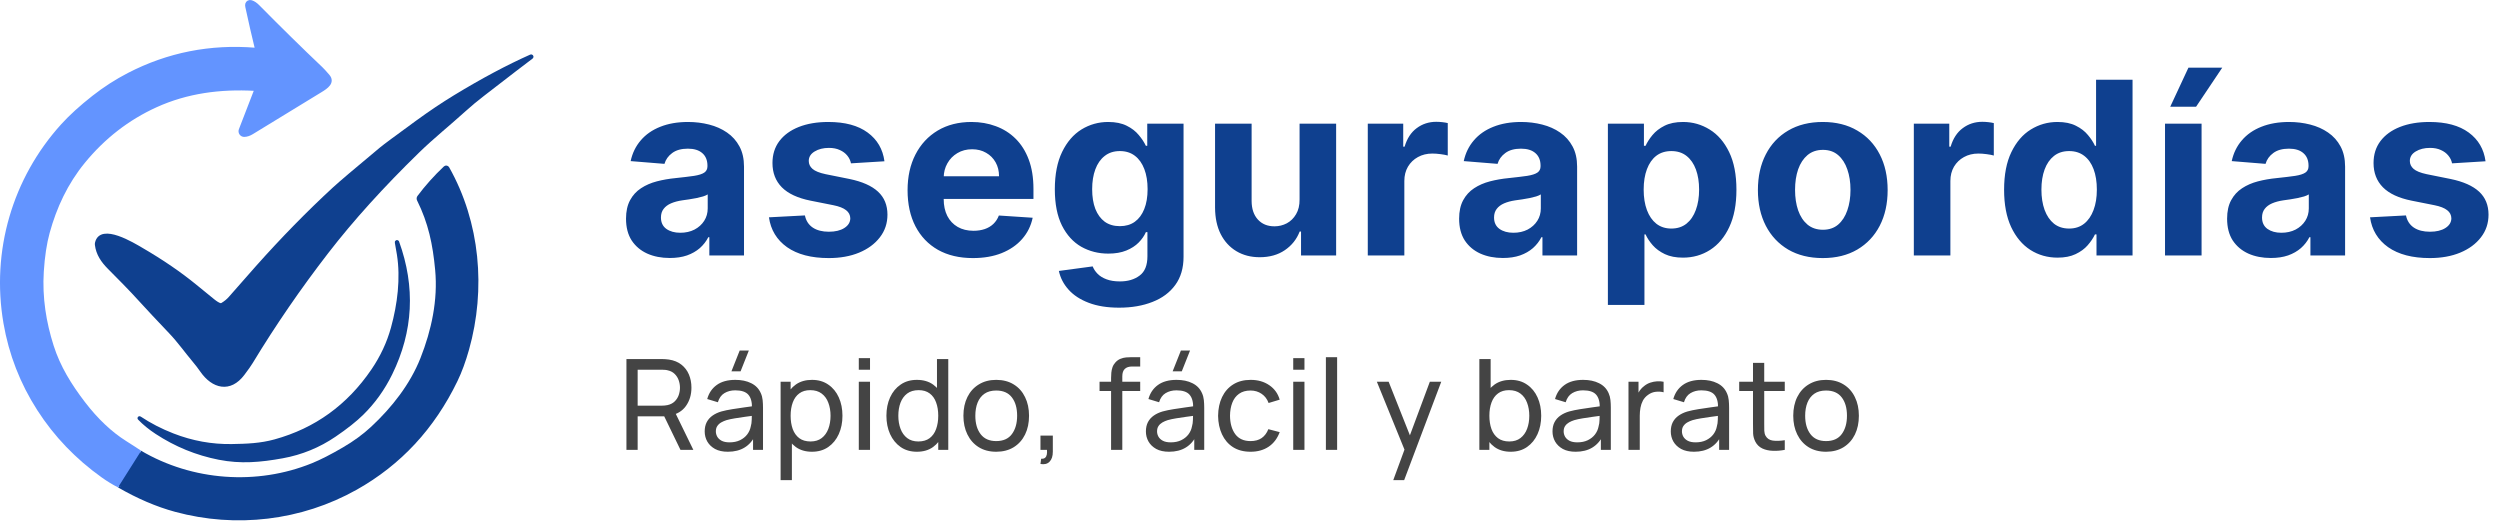
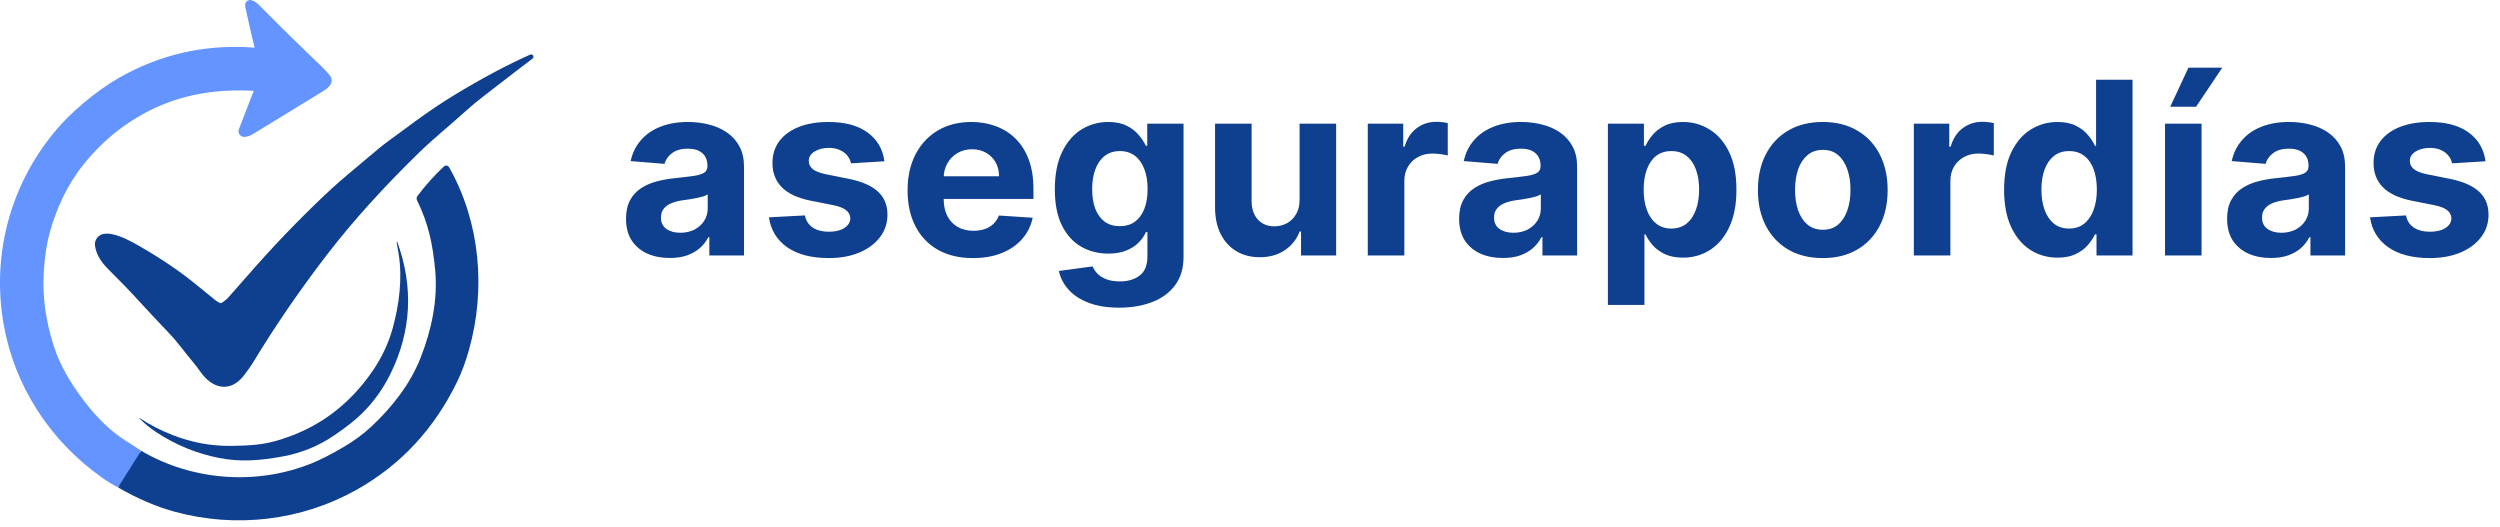
<svg xmlns="http://www.w3.org/2000/svg" width="318" height="67" viewBox="0 0 318 67" fill="none">
  <g clip-path="url(#clip0_10515_1836)">
    <path d="M85.196 32.816C84.127 32.816 83.173 32.63 82.337 32.259C81.5 31.881 80.838 31.324 80.35 30.589C79.87 29.847 79.63 28.923 79.63 27.817C79.63 26.885 79.801 26.103 80.143 25.47C80.484 24.837 80.95 24.328 81.54 23.942C82.129 23.556 82.799 23.265 83.548 23.069C84.305 22.872 85.098 22.734 85.927 22.654C86.903 22.552 87.688 22.457 88.285 22.37C88.882 22.276 89.315 22.137 89.584 21.955C89.853 21.773 89.988 21.504 89.988 21.148V21.082C89.988 20.391 89.77 19.856 89.333 19.478C88.904 19.099 88.292 18.91 87.499 18.91C86.663 18.91 85.997 19.096 85.502 19.467C85.007 19.831 84.68 20.289 84.52 20.842L80.219 20.493C80.437 19.474 80.867 18.594 81.507 17.851C82.147 17.102 82.973 16.527 83.985 16.127C85.003 15.719 86.182 15.515 87.521 15.515C88.453 15.515 89.344 15.625 90.195 15.843C91.054 16.061 91.814 16.4 92.477 16.858C93.146 17.317 93.674 17.906 94.059 18.626C94.445 19.339 94.638 20.194 94.638 21.191V32.499H90.228V30.174H90.097C89.828 30.698 89.468 31.16 89.017 31.561C88.565 31.953 88.023 32.263 87.39 32.488C86.757 32.707 86.026 32.816 85.196 32.816ZM86.528 29.607C87.212 29.607 87.816 29.472 88.34 29.203C88.864 28.927 89.275 28.555 89.573 28.09C89.871 27.624 90.021 27.096 90.021 26.507V24.728C89.875 24.822 89.675 24.91 89.421 24.99C89.173 25.062 88.893 25.132 88.58 25.197C88.267 25.255 87.954 25.31 87.641 25.361C87.328 25.405 87.045 25.445 86.79 25.481C86.244 25.561 85.767 25.688 85.36 25.863C84.952 26.038 84.636 26.274 84.41 26.573C84.185 26.863 84.072 27.227 84.072 27.664C84.072 28.297 84.301 28.781 84.76 29.116C85.225 29.443 85.815 29.607 86.528 29.607ZM112.502 20.515L108.245 20.777C108.172 20.413 108.016 20.085 107.776 19.794C107.536 19.496 107.219 19.259 106.826 19.085C106.441 18.903 105.978 18.812 105.44 18.812C104.72 18.812 104.112 18.965 103.617 19.27C103.122 19.569 102.875 19.969 102.875 20.471C102.875 20.871 103.035 21.209 103.355 21.486C103.675 21.763 104.225 21.985 105.003 22.152L108.038 22.763C109.668 23.098 110.883 23.636 111.683 24.378C112.484 25.121 112.884 26.096 112.884 27.304C112.884 28.402 112.56 29.367 111.913 30.196C111.272 31.026 110.392 31.674 109.271 32.139C108.158 32.598 106.874 32.827 105.418 32.827C103.199 32.827 101.431 32.365 100.113 31.441C98.804 30.509 98.036 29.243 97.81 27.642L102.384 27.402C102.522 28.079 102.857 28.595 103.388 28.952C103.919 29.301 104.599 29.476 105.429 29.476C106.244 29.476 106.899 29.32 107.394 29.006C107.896 28.686 108.15 28.275 108.158 27.773C108.15 27.351 107.972 27.006 107.623 26.736C107.274 26.46 106.735 26.248 106.008 26.103L103.104 25.525C101.467 25.197 100.248 24.63 99.448 23.822C98.654 23.014 98.258 21.985 98.258 20.733C98.258 19.656 98.549 18.728 99.131 17.95C99.72 17.171 100.546 16.571 101.609 16.149C102.678 15.727 103.93 15.515 105.363 15.515C107.481 15.515 109.147 15.963 110.363 16.858C111.585 17.753 112.298 18.972 112.502 20.515ZM123.76 32.827C122.035 32.827 120.551 32.477 119.307 31.779C118.069 31.073 117.116 30.076 116.447 28.788C115.777 27.493 115.443 25.961 115.443 24.193C115.443 22.468 115.777 20.955 116.447 19.652C117.116 18.35 118.058 17.335 119.274 16.607C120.496 15.879 121.93 15.515 123.574 15.515C124.68 15.515 125.71 15.694 126.663 16.05C127.624 16.4 128.461 16.927 129.174 17.633C129.894 18.339 130.454 19.227 130.855 20.296C131.255 21.359 131.455 22.603 131.455 24.029V25.306H117.298V22.425H127.078C127.078 21.755 126.933 21.162 126.641 20.646C126.35 20.129 125.947 19.725 125.43 19.434C124.92 19.136 124.327 18.986 123.651 18.986C122.945 18.986 122.319 19.15 121.773 19.478C121.235 19.798 120.813 20.231 120.507 20.777C120.201 21.315 120.045 21.915 120.038 22.578V25.317C120.038 26.147 120.191 26.863 120.496 27.467C120.809 28.071 121.249 28.537 121.817 28.865C122.385 29.192 123.058 29.356 123.836 29.356C124.353 29.356 124.826 29.283 125.255 29.138C125.684 28.992 126.052 28.773 126.358 28.483C126.663 28.191 126.896 27.835 127.056 27.413L131.357 27.697C131.138 28.73 130.691 29.632 130.014 30.404C129.345 31.168 128.479 31.764 127.416 32.194C126.361 32.616 125.142 32.827 123.76 32.827ZM142.35 39.136C140.844 39.136 139.552 38.928 138.475 38.513C137.405 38.106 136.554 37.549 135.921 36.843C135.288 36.138 134.877 35.345 134.688 34.464L138.988 33.886C139.119 34.22 139.326 34.533 139.61 34.824C139.894 35.115 140.269 35.348 140.735 35.523C141.207 35.705 141.782 35.796 142.459 35.796C143.471 35.796 144.304 35.548 144.959 35.053C145.621 34.566 145.952 33.747 145.952 32.598V29.53H145.755C145.552 29.996 145.246 30.436 144.839 30.851C144.431 31.266 143.907 31.604 143.267 31.866C142.626 32.128 141.862 32.259 140.974 32.259C139.716 32.259 138.57 31.968 137.536 31.386C136.51 30.797 135.692 29.898 135.081 28.69C134.477 27.475 134.174 25.939 134.174 24.084C134.174 22.185 134.484 20.598 135.102 19.325C135.721 18.051 136.543 17.098 137.569 16.465C138.603 15.832 139.734 15.515 140.964 15.515C141.902 15.515 142.688 15.676 143.321 15.996C143.954 16.309 144.464 16.702 144.85 17.175C145.243 17.64 145.544 18.099 145.755 18.55H145.93V15.734H150.547V32.663C150.547 34.089 150.198 35.283 149.499 36.243C148.801 37.204 147.833 37.924 146.596 38.404C145.366 38.892 143.951 39.136 142.35 39.136ZM142.448 28.767C143.198 28.767 143.831 28.581 144.347 28.21C144.871 27.831 145.271 27.293 145.548 26.594C145.832 25.889 145.974 25.044 145.974 24.062C145.974 23.08 145.835 22.228 145.559 21.508C145.282 20.78 144.882 20.216 144.358 19.816C143.834 19.416 143.198 19.216 142.448 19.216C141.684 19.216 141.04 19.423 140.516 19.838C139.992 20.245 139.596 20.813 139.326 21.541C139.057 22.268 138.923 23.109 138.923 24.062C138.923 25.03 139.057 25.867 139.326 26.573C139.603 27.271 139.999 27.813 140.516 28.199C141.04 28.577 141.684 28.767 142.448 28.767ZM165.306 25.361V15.734H169.956V32.499H165.491V29.454H165.317C164.938 30.436 164.309 31.226 163.429 31.823C162.555 32.419 161.489 32.718 160.23 32.718C159.11 32.718 158.124 32.463 157.272 31.953C156.421 31.444 155.755 30.72 155.275 29.781C154.802 28.843 154.562 27.719 154.555 26.409V15.734H159.205V25.579C159.212 26.569 159.477 27.351 160.001 27.926C160.525 28.501 161.227 28.788 162.108 28.788C162.668 28.788 163.192 28.661 163.68 28.406C164.167 28.144 164.56 27.759 164.858 27.249C165.164 26.74 165.313 26.11 165.306 25.361ZM173.982 32.499V15.734H178.49V18.659H178.665C178.971 17.619 179.484 16.833 180.204 16.301C180.924 15.763 181.754 15.494 182.693 15.494C182.926 15.494 183.177 15.508 183.446 15.537C183.715 15.566 183.952 15.607 184.155 15.657V19.783C183.937 19.718 183.635 19.66 183.249 19.609C182.864 19.558 182.511 19.532 182.191 19.532C181.506 19.532 180.895 19.681 180.357 19.98C179.826 20.271 179.404 20.678 179.091 21.202C178.785 21.726 178.632 22.33 178.632 23.014V32.499H173.982ZM191.167 32.816C190.097 32.816 189.144 32.63 188.307 32.259C187.471 31.881 186.808 31.324 186.321 30.589C185.841 29.847 185.6 28.923 185.6 27.817C185.6 26.885 185.772 26.103 186.114 25.47C186.456 24.837 186.921 24.328 187.511 23.942C188.1 23.556 188.769 23.265 189.519 23.069C190.276 22.872 191.069 22.734 191.898 22.654C192.874 22.552 193.659 22.457 194.256 22.37C194.853 22.276 195.286 22.137 195.555 21.955C195.824 21.773 195.959 21.504 195.959 21.148V21.082C195.959 20.391 195.741 19.856 195.304 19.478C194.875 19.099 194.263 18.91 193.47 18.91C192.633 18.91 191.968 19.096 191.473 19.467C190.978 19.831 190.65 20.289 190.49 20.842L186.19 20.493C186.408 19.474 186.838 18.594 187.478 17.851C188.118 17.102 188.944 16.527 189.956 16.127C190.974 15.719 192.153 15.515 193.492 15.515C194.423 15.515 195.315 15.625 196.166 15.843C197.025 16.061 197.785 16.4 198.447 16.858C199.117 17.317 199.644 17.906 200.03 18.626C200.416 19.339 200.609 20.194 200.609 21.191V32.499H196.199V30.174H196.068C195.799 30.698 195.439 31.16 194.987 31.561C194.536 31.953 193.994 32.263 193.361 32.488C192.728 32.707 191.997 32.816 191.167 32.816ZM192.499 29.607C193.183 29.607 193.787 29.472 194.311 29.203C194.835 28.927 195.246 28.555 195.544 28.09C195.843 27.624 195.992 27.096 195.992 26.507V24.728C195.846 24.822 195.646 24.91 195.391 24.99C195.144 25.062 194.864 25.132 194.551 25.197C194.238 25.255 193.925 25.31 193.612 25.361C193.299 25.405 193.015 25.445 192.761 25.481C192.215 25.561 191.738 25.688 191.331 25.863C190.923 26.038 190.607 26.274 190.381 26.573C190.156 26.863 190.043 27.227 190.043 27.664C190.043 28.297 190.272 28.781 190.731 29.116C191.196 29.443 191.786 29.607 192.499 29.607ZM204.523 38.786V15.734H209.108V18.55H209.315C209.519 18.099 209.814 17.64 210.199 17.175C210.592 16.702 211.102 16.309 211.727 15.996C212.361 15.676 213.146 15.515 214.085 15.515C215.308 15.515 216.435 15.836 217.469 16.476C218.502 17.109 219.328 18.066 219.947 19.347C220.565 20.62 220.874 22.217 220.874 24.138C220.874 26.009 220.572 27.588 219.968 28.875C219.372 30.156 218.557 31.128 217.523 31.79C216.497 32.445 215.347 32.772 214.074 32.772C213.172 32.772 212.404 32.623 211.771 32.325C211.145 32.026 210.632 31.652 210.232 31.2C209.832 30.742 209.526 30.28 209.315 29.814H209.173V38.786H204.523ZM209.075 24.117C209.075 25.113 209.213 25.983 209.49 26.725C209.766 27.467 210.167 28.046 210.69 28.461C211.214 28.868 211.851 29.072 212.6 29.072C213.357 29.072 213.998 28.865 214.522 28.45C215.046 28.028 215.442 27.446 215.711 26.703C215.988 25.954 216.126 25.092 216.126 24.117C216.126 23.149 215.992 22.297 215.722 21.562C215.453 20.828 215.057 20.253 214.533 19.838C214.009 19.423 213.365 19.216 212.6 19.216C211.844 19.216 211.204 19.416 210.679 19.816C210.163 20.216 209.766 20.784 209.49 21.519C209.213 22.254 209.075 23.12 209.075 24.117ZM231.856 32.827C230.161 32.827 228.695 32.466 227.458 31.746C226.228 31.018 225.278 30.007 224.609 28.712C223.939 27.409 223.605 25.899 223.605 24.182C223.605 22.45 223.939 20.937 224.609 19.641C225.278 18.339 226.228 17.327 227.458 16.607C228.695 15.879 230.161 15.515 231.856 15.515C233.552 15.515 235.015 15.879 236.244 16.607C237.481 17.327 238.434 18.339 239.104 19.641C239.774 20.937 240.108 22.45 240.108 24.182C240.108 25.899 239.774 27.409 239.104 28.712C238.434 30.007 237.481 31.018 236.244 31.746C235.015 32.466 233.552 32.827 231.856 32.827ZM231.878 29.225C232.65 29.225 233.294 29.006 233.81 28.57C234.327 28.126 234.716 27.522 234.978 26.758C235.247 25.994 235.382 25.124 235.382 24.149C235.382 23.174 235.247 22.305 234.978 21.541C234.716 20.777 234.327 20.173 233.81 19.729C233.294 19.285 232.65 19.063 231.878 19.063C231.1 19.063 230.445 19.285 229.914 19.729C229.39 20.173 228.993 20.777 228.724 21.541C228.462 22.305 228.331 23.174 228.331 24.149C228.331 25.124 228.462 25.994 228.724 26.758C228.993 27.522 229.39 28.126 229.914 28.57C230.445 29.006 231.1 29.225 231.878 29.225ZM243.439 32.499V15.734H247.947V18.659H248.122C248.427 17.619 248.94 16.833 249.661 16.301C250.381 15.763 251.211 15.494 252.149 15.494C252.382 15.494 252.633 15.508 252.902 15.537C253.172 15.566 253.408 15.607 253.612 15.657V19.783C253.393 19.718 253.092 19.66 252.706 19.609C252.32 19.558 251.967 19.532 251.647 19.532C250.963 19.532 250.352 19.681 249.814 19.98C249.282 20.271 248.86 20.678 248.547 21.202C248.242 21.726 248.089 22.33 248.089 23.014V32.499H243.439ZM261.72 32.772C260.448 32.772 259.294 32.445 258.261 31.79C257.235 31.128 256.42 30.156 255.816 28.875C255.219 27.588 254.921 26.009 254.921 24.138C254.921 22.217 255.23 20.62 255.848 19.347C256.467 18.066 257.289 17.109 258.315 16.476C259.349 15.836 260.479 15.515 261.71 15.515C262.649 15.515 263.43 15.676 264.057 15.996C264.69 16.309 265.2 16.702 265.585 17.175C265.978 17.64 266.277 18.099 266.48 18.55H266.62V10.145H271.26V32.499H266.675V29.814H266.48C266.261 30.28 265.952 30.742 265.551 31.2C265.158 31.652 264.645 32.026 264.013 32.325C263.388 32.623 262.623 32.772 261.72 32.772ZM263.193 29.072C263.943 29.072 264.578 28.868 265.093 28.461C265.619 28.046 266.017 27.467 266.295 26.725C266.579 25.983 266.719 25.113 266.719 24.117C266.719 23.12 266.581 22.254 266.306 21.519C266.03 20.784 265.629 20.216 265.103 19.816C264.58 19.416 263.943 19.216 263.193 19.216C262.431 19.216 261.785 19.423 261.262 19.838C260.739 20.253 260.341 20.828 260.073 21.562C259.803 22.297 259.669 23.149 259.669 24.117C259.669 25.092 259.803 25.954 260.073 26.703C260.349 27.446 260.744 28.028 261.262 28.45C261.785 28.865 262.431 29.072 263.193 29.072ZM275.39 32.499V15.734H280.04V32.499H275.39ZM276.056 13.573L278.37 8.606H282.671L279.343 13.573H276.056ZM288.854 32.816C287.785 32.816 286.83 32.63 285.994 32.259C285.157 31.881 284.496 31.324 284.006 30.589C283.527 29.847 283.288 28.923 283.288 27.817C283.288 26.885 283.457 26.103 283.801 25.47C284.142 24.837 284.607 24.328 285.198 23.942C285.786 23.556 286.455 23.265 287.205 23.069C287.962 22.872 288.756 22.734 289.586 22.654C290.559 22.552 291.345 22.457 291.943 22.37C292.539 22.276 292.971 22.137 293.242 21.955C293.51 21.773 293.645 21.504 293.645 21.148V21.082C293.645 20.391 293.427 19.856 292.989 19.478C292.56 19.099 291.951 18.91 291.157 18.91C290.319 18.91 289.653 19.096 289.159 19.467C288.664 19.831 288.337 20.289 288.178 20.842L283.876 20.493C284.095 19.474 284.524 18.594 285.164 17.851C285.804 17.102 286.629 16.527 287.642 16.127C288.662 15.719 289.841 15.515 291.178 15.515C292.11 15.515 293.002 15.625 293.853 15.843C294.712 16.061 295.472 16.4 296.133 16.858C296.804 17.317 297.33 17.906 297.718 18.626C298.103 19.339 298.296 20.194 298.296 21.191V32.499H293.885V30.174H293.755C293.486 30.698 293.125 31.16 292.675 31.561C292.222 31.953 291.68 32.263 291.048 32.488C290.413 32.707 289.682 32.816 288.854 32.816ZM290.184 29.607C290.869 29.607 291.472 29.472 291.998 29.203C292.521 28.927 292.932 28.555 293.231 28.09C293.528 27.624 293.679 27.096 293.679 26.507V24.728C293.533 24.822 293.333 24.91 293.078 24.99C292.831 25.062 292.55 25.132 292.237 25.197C291.925 25.255 291.61 25.31 291.298 25.361C290.986 25.405 290.702 25.445 290.447 25.481C289.901 25.561 289.424 25.688 289.018 25.863C288.61 26.038 288.292 26.274 288.068 26.573C287.842 26.863 287.73 27.227 287.73 27.664C287.73 28.297 287.959 28.781 288.417 29.116C288.883 29.443 289.471 29.607 290.184 29.607ZM316.16 20.515L311.903 20.777C311.83 20.413 311.674 20.085 311.432 19.794C311.192 19.496 310.878 19.259 310.485 19.085C310.097 18.903 309.636 18.812 309.098 18.812C308.377 18.812 307.77 18.965 307.273 19.27C306.779 19.569 306.532 19.969 306.532 20.471C306.532 20.871 306.693 21.209 307.013 21.486C307.333 21.763 307.882 21.985 308.66 22.152L311.695 22.763C313.324 23.098 314.539 23.636 315.341 24.378C316.142 25.121 316.54 26.096 316.54 27.304C316.54 28.402 316.217 29.367 315.57 30.196C314.929 31.026 314.05 31.674 312.928 32.139C311.814 32.598 310.531 32.827 309.074 32.827C306.857 32.827 305.087 32.365 303.771 31.441C302.462 30.509 301.694 29.243 301.468 27.642L306.04 27.402C306.18 28.079 306.514 28.595 307.044 28.952C307.575 29.301 308.257 29.476 309.087 29.476C309.902 29.476 310.558 29.32 311.052 29.006C311.554 28.686 311.807 28.275 311.814 27.773C311.807 27.351 311.63 27.006 311.281 26.736C310.932 26.46 310.394 26.248 309.665 26.103L306.761 25.525C305.124 25.197 303.906 24.63 303.105 23.822C302.311 23.014 301.915 21.985 301.915 20.733C301.915 19.656 302.207 18.728 302.79 17.95C303.378 17.171 304.203 16.571 305.267 16.149C306.337 15.727 307.588 15.515 309.022 15.515C311.138 15.515 312.806 15.963 314.021 16.858C315.242 17.753 315.955 18.972 316.16 20.515Z" fill="#0F408F" />
-     <path d="M79.683 57.221V45.673H84.246C84.358 45.673 84.492 45.678 84.647 45.689C84.802 45.694 84.951 45.71 85.096 45.737C85.722 45.833 86.245 46.047 86.668 46.378C87.096 46.71 87.416 47.13 87.63 47.638C87.844 48.14 87.951 48.699 87.951 49.314C87.951 50.206 87.719 50.982 87.253 51.639C86.788 52.291 86.106 52.701 85.208 52.866L84.663 52.955H81.11V57.221H79.683ZM86.555 57.221L84.278 52.522L85.689 52.089L88.192 57.221H86.555ZM81.11 51.599H84.198C84.299 51.599 84.414 51.594 84.543 51.583C84.676 51.572 84.802 51.554 84.919 51.527C85.288 51.442 85.588 51.286 85.818 51.062C86.053 50.832 86.224 50.565 86.331 50.26C86.438 49.95 86.492 49.634 86.492 49.314C86.492 48.993 86.438 48.68 86.331 48.375C86.224 48.065 86.053 47.795 85.818 47.565C85.588 47.335 85.288 47.18 84.919 47.1C84.802 47.068 84.676 47.049 84.543 47.044C84.414 47.033 84.299 47.028 84.198 47.028H81.11V51.599ZM94.2 47.236H93.038L94.088 44.59H95.251L94.2 47.236ZM92.58 57.462C91.933 57.462 91.391 57.344 90.952 57.109C90.519 56.868 90.19 56.553 89.966 56.162C89.747 55.772 89.637 55.344 89.637 54.879C89.637 54.425 89.723 54.032 89.894 53.7C90.07 53.364 90.316 53.085 90.632 52.866C90.947 52.642 91.324 52.465 91.763 52.337C92.174 52.225 92.634 52.129 93.142 52.048C93.655 51.963 94.174 51.885 94.698 51.816C95.222 51.746 95.711 51.679 96.165 51.615L95.652 51.912C95.668 51.142 95.513 50.573 95.187 50.204C94.866 49.835 94.31 49.65 93.519 49.65C92.995 49.65 92.535 49.771 92.139 50.011C91.749 50.247 91.474 50.632 91.313 51.166L89.958 50.757C90.166 49.998 90.57 49.402 91.169 48.969C91.768 48.536 92.556 48.319 93.535 48.319C94.321 48.319 94.994 48.461 95.556 48.744C96.123 49.022 96.529 49.445 96.775 50.011C96.898 50.279 96.975 50.57 97.007 50.886C97.039 51.196 97.055 51.522 97.055 51.864V57.221H95.788V55.144L96.085 55.336C95.759 56.037 95.302 56.566 94.714 56.924C94.131 57.283 93.42 57.462 92.58 57.462ZM92.797 56.267C93.31 56.267 93.754 56.176 94.128 55.994C94.508 55.807 94.813 55.564 95.042 55.264C95.272 54.96 95.422 54.628 95.492 54.27C95.572 54.002 95.615 53.706 95.62 53.38C95.63 53.048 95.636 52.794 95.636 52.618L96.133 52.834C95.668 52.898 95.211 52.96 94.762 53.019C94.313 53.078 93.888 53.142 93.487 53.211C93.086 53.275 92.725 53.353 92.404 53.444C92.169 53.519 91.947 53.615 91.738 53.732C91.535 53.85 91.37 54.002 91.241 54.19C91.118 54.371 91.057 54.599 91.057 54.871C91.057 55.107 91.115 55.331 91.233 55.545C91.356 55.759 91.543 55.933 91.794 56.066C92.051 56.2 92.385 56.267 92.797 56.267ZM103.279 57.462C102.466 57.462 101.782 57.261 101.226 56.86C100.67 56.454 100.247 55.906 99.959 55.216C99.675 54.521 99.534 53.743 99.534 52.883C99.534 52.011 99.675 51.23 99.959 50.541C100.247 49.851 100.67 49.308 101.226 48.913C101.787 48.517 102.474 48.319 103.287 48.319C104.089 48.319 104.779 48.52 105.356 48.921C105.939 49.316 106.385 49.859 106.695 50.549C107.005 51.238 107.16 52.016 107.16 52.883C107.16 53.748 107.005 54.526 106.695 55.216C106.385 55.906 105.939 56.454 105.356 56.86C104.779 57.261 104.086 57.462 103.279 57.462ZM99.293 61.071V48.56H100.568V54.935H100.728V61.071H99.293ZM103.102 56.155C103.674 56.155 104.148 56.01 104.522 55.721C104.896 55.433 105.177 55.042 105.364 54.55C105.551 54.053 105.645 53.497 105.645 52.883C105.645 52.273 105.551 51.722 105.364 51.23C105.182 50.738 104.899 50.348 104.514 50.059C104.134 49.771 103.651 49.627 103.062 49.627C102.501 49.627 102.036 49.765 101.667 50.043C101.298 50.316 101.022 50.698 100.841 51.19C100.659 51.677 100.568 52.241 100.568 52.883C100.568 53.513 100.656 54.077 100.833 54.575C101.015 55.067 101.293 55.454 101.667 55.737C102.041 56.015 102.52 56.155 103.102 56.155ZM109.239 47.028V45.552H110.667V47.028H109.239ZM109.239 57.221V48.56H110.667V57.221H109.239ZM116.634 57.462C115.827 57.462 115.134 57.261 114.557 56.86C113.979 56.454 113.533 55.906 113.218 55.216C112.907 54.526 112.752 53.748 112.752 52.883C112.752 52.016 112.907 51.238 113.218 50.549C113.533 49.859 113.979 49.316 114.557 48.921C115.134 48.52 115.824 48.319 116.626 48.319C117.444 48.319 118.131 48.517 118.687 48.913C119.243 49.308 119.663 49.851 119.946 50.541C120.235 51.23 120.379 52.011 120.379 52.883C120.379 53.743 120.235 54.521 119.946 55.216C119.663 55.906 119.243 56.454 118.687 56.86C118.131 57.261 117.447 57.462 116.634 57.462ZM116.81 56.155C117.393 56.155 117.872 56.015 118.246 55.737C118.62 55.454 118.896 55.067 119.072 54.575C119.254 54.077 119.345 53.513 119.345 52.883C119.345 52.241 119.254 51.677 119.072 51.19C118.896 50.698 118.623 50.316 118.254 50.043C117.885 49.765 117.417 49.627 116.85 49.627C116.262 49.627 115.776 49.771 115.391 50.059C115.011 50.348 114.728 50.738 114.541 51.23C114.359 51.722 114.268 52.273 114.268 52.883C114.268 53.497 114.362 54.053 114.549 54.55C114.736 55.042 115.017 55.433 115.391 55.721C115.77 56.01 116.244 56.155 116.81 56.155ZM119.345 57.221V50.845H119.184V45.673H120.62V57.221H119.345ZM126.716 57.462C125.855 57.462 125.112 57.267 124.487 56.876C123.866 56.486 123.388 55.946 123.051 55.256C122.714 54.567 122.546 53.775 122.546 52.883C122.546 51.974 122.717 51.177 123.059 50.492C123.401 49.808 123.885 49.276 124.511 48.897C125.136 48.512 125.871 48.319 126.716 48.319C127.582 48.319 128.328 48.514 128.954 48.905C129.579 49.289 130.058 49.827 130.389 50.517C130.726 51.201 130.894 51.99 130.894 52.883C130.894 53.786 130.726 54.583 130.389 55.272C130.052 55.957 129.571 56.494 128.946 56.884C128.32 57.269 127.577 57.462 126.716 57.462ZM126.716 56.106C127.614 56.106 128.283 55.807 128.721 55.208C129.159 54.609 129.379 53.834 129.379 52.883C129.379 51.904 129.157 51.126 128.713 50.549C128.269 49.966 127.604 49.674 126.716 49.674C126.112 49.674 125.615 49.811 125.225 50.083C124.834 50.356 124.543 50.733 124.35 51.214C124.158 51.696 124.062 52.251 124.062 52.883C124.062 53.855 124.286 54.636 124.735 55.224C125.184 55.812 125.845 56.106 126.716 56.106ZM132.347 59.018L132.435 58.352C132.66 58.368 132.828 58.325 132.94 58.224C133.053 58.122 133.125 57.983 133.157 57.806C133.189 57.63 133.194 57.435 133.173 57.221H132.347V55.408H133.919V57.462C133.919 58.023 133.78 58.445 133.502 58.729C133.229 59.012 132.844 59.108 132.347 59.018ZM141.329 57.221V48.086C141.329 47.862 141.34 47.635 141.361 47.405C141.383 47.17 141.431 46.943 141.506 46.723C141.581 46.498 141.704 46.293 141.875 46.106C142.073 45.886 142.289 45.731 142.524 45.641C142.76 45.544 142.997 45.486 143.238 45.464C143.484 45.443 143.716 45.432 143.936 45.432H145.034V46.619H144.016C143.594 46.619 143.278 46.723 143.069 46.932C142.861 47.135 142.757 47.445 142.757 47.862V57.221H141.329ZM139.862 49.739V48.56H145.034V49.739H139.862ZM150.322 47.236H149.159L150.21 44.59H151.373L150.322 47.236ZM148.702 57.462C148.055 57.462 147.512 57.344 147.074 57.109C146.641 56.868 146.312 56.553 146.088 56.162C145.868 55.772 145.759 55.344 145.759 54.879C145.759 54.425 145.844 54.032 146.015 53.7C146.192 53.364 146.438 53.085 146.753 52.866C147.069 52.642 147.446 52.465 147.884 52.337C148.296 52.225 148.756 52.129 149.263 52.048C149.777 51.963 150.295 51.885 150.819 51.816C151.343 51.746 151.832 51.679 152.287 51.615L151.774 51.912C151.79 51.142 151.635 50.573 151.308 50.204C150.988 49.835 150.432 49.65 149.64 49.65C149.116 49.65 148.657 49.771 148.261 50.011C147.871 50.247 147.595 50.632 147.435 51.166L146.08 50.757C146.288 49.998 146.692 49.402 147.29 48.969C147.889 48.536 148.678 48.319 149.656 48.319C150.442 48.319 151.116 48.461 151.677 48.744C152.244 49.022 152.65 49.445 152.896 50.011C153.019 50.279 153.097 50.57 153.129 50.886C153.161 51.196 153.177 51.522 153.177 51.864V57.221H151.91V55.144L152.207 55.336C151.881 56.037 151.423 56.566 150.835 56.924C150.253 57.283 149.541 57.462 148.702 57.462ZM148.919 56.267C149.432 56.267 149.876 56.176 150.25 55.994C150.629 55.807 150.934 55.564 151.164 55.264C151.394 54.96 151.544 54.628 151.613 54.27C151.693 54.002 151.736 53.706 151.742 53.38C151.752 53.048 151.758 52.794 151.758 52.618L152.255 52.834C151.79 52.898 151.333 52.96 150.883 53.019C150.434 53.078 150.009 53.142 149.608 53.211C149.207 53.275 148.846 53.353 148.525 53.444C148.29 53.519 148.068 53.615 147.86 53.732C147.657 53.85 147.491 54.002 147.363 54.19C147.24 54.371 147.178 54.599 147.178 54.871C147.178 55.107 147.237 55.331 147.355 55.545C147.478 55.759 147.665 55.933 147.916 56.066C148.173 56.2 148.507 56.267 148.919 56.267ZM159.072 57.462C158.195 57.462 157.449 57.267 156.834 56.876C156.225 56.481 155.759 55.938 155.439 55.248C155.118 54.559 154.952 53.773 154.941 52.891C154.952 51.987 155.12 51.193 155.447 50.509C155.778 49.819 156.251 49.281 156.866 48.897C157.481 48.512 158.222 48.319 159.088 48.319C160.002 48.319 160.788 48.544 161.446 48.993C162.108 49.442 162.552 50.057 162.777 50.837L161.365 51.262C161.184 50.76 160.887 50.369 160.475 50.092C160.069 49.814 159.601 49.674 159.072 49.674C158.478 49.674 157.989 49.814 157.604 50.092C157.219 50.364 156.933 50.744 156.746 51.23C156.559 51.711 156.462 52.265 156.457 52.891C156.468 53.853 156.69 54.631 157.123 55.224C157.561 55.812 158.211 56.106 159.072 56.106C159.638 56.106 160.109 55.978 160.483 55.721C160.857 55.459 161.141 55.082 161.333 54.591L162.777 54.967C162.477 55.775 162.009 56.392 161.373 56.82C160.737 57.248 159.97 57.462 159.072 57.462ZM164.499 47.028V45.552H165.927V47.028H164.499ZM164.499 57.221V48.56H165.927V57.221H164.499ZM168.654 57.221V45.432H170.082V57.221H168.654ZM177.223 61.071L178.899 56.515L178.923 57.863L175.138 48.56H176.637L179.605 56.042H179.091L181.874 48.56H183.326L178.61 61.071H177.223ZM192.16 57.462C191.347 57.462 190.663 57.261 190.107 56.86C189.551 56.454 189.128 55.906 188.84 55.216C188.557 54.521 188.415 53.743 188.415 52.883C188.415 52.011 188.557 51.23 188.84 50.541C189.128 49.851 189.551 49.308 190.107 48.913C190.668 48.517 191.355 48.319 192.168 48.319C192.97 48.319 193.66 48.52 194.237 48.921C194.82 49.316 195.266 49.859 195.576 50.549C195.887 51.238 196.041 52.016 196.041 52.883C196.041 53.748 195.887 54.526 195.576 55.216C195.266 55.906 194.82 56.454 194.237 56.86C193.66 57.261 192.967 57.462 192.16 57.462ZM188.174 57.221V45.673H189.61V50.845H189.449V57.221H188.174ZM191.983 56.155C192.556 56.155 193.029 56.01 193.403 55.721C193.777 55.433 194.058 55.042 194.245 54.55C194.432 54.053 194.526 53.497 194.526 52.883C194.526 52.273 194.432 51.722 194.245 51.23C194.063 50.738 193.78 50.348 193.395 50.059C193.016 49.771 192.532 49.627 191.943 49.627C191.382 49.627 190.917 49.765 190.548 50.043C190.179 50.316 189.904 50.698 189.722 51.19C189.54 51.677 189.449 52.241 189.449 52.883C189.449 53.513 189.538 54.077 189.714 54.575C189.896 55.067 190.174 55.454 190.548 55.737C190.922 56.015 191.401 56.155 191.983 56.155ZM200.422 57.462C199.775 57.462 199.233 57.344 198.794 57.109C198.361 56.868 198.032 56.553 197.808 56.162C197.589 55.772 197.479 55.344 197.479 54.879C197.479 54.425 197.564 54.032 197.736 53.7C197.912 53.364 198.158 53.085 198.473 52.866C198.789 52.642 199.166 52.465 199.604 52.337C200.016 52.225 200.476 52.129 200.983 52.048C201.497 51.963 202.015 51.885 202.539 51.816C203.063 51.746 203.552 51.679 204.007 51.615L203.494 51.912C203.51 51.142 203.355 50.573 203.029 50.204C202.708 49.835 202.152 49.65 201.361 49.65C200.836 49.65 200.377 49.771 199.981 50.011C199.591 50.247 199.315 50.632 199.155 51.166L197.8 50.757C198.008 49.998 198.412 49.402 199.011 48.969C199.609 48.536 200.398 48.319 201.376 48.319C202.162 48.319 202.836 48.461 203.397 48.744C203.964 49.022 204.371 49.445 204.617 50.011C204.739 50.279 204.817 50.57 204.849 50.886C204.881 51.196 204.897 51.522 204.897 51.864V57.221H203.63V55.144L203.927 55.336C203.601 56.037 203.144 56.566 202.556 56.924C201.973 57.283 201.262 57.462 200.422 57.462ZM200.639 56.267C201.152 56.267 201.596 56.176 201.97 55.994C202.35 55.807 202.654 55.564 202.884 55.264C203.114 54.96 203.264 54.628 203.333 54.27C203.414 54.002 203.456 53.706 203.462 53.38C203.472 53.048 203.478 52.794 203.478 52.618L203.975 52.834C203.51 52.898 203.053 52.96 202.603 53.019C202.155 53.078 201.729 53.142 201.328 53.211C200.927 53.275 200.567 53.353 200.246 53.444C200.01 53.519 199.789 53.615 199.58 53.732C199.377 53.85 199.211 54.002 199.083 54.19C198.96 54.371 198.898 54.599 198.898 54.871C198.898 55.107 198.957 55.331 199.075 55.545C199.198 55.759 199.385 55.933 199.636 56.066C199.893 56.2 200.227 56.267 200.639 56.267ZM207.143 57.221V48.56H208.418V50.653L208.209 50.38C208.311 50.113 208.442 49.867 208.602 49.642C208.768 49.418 208.952 49.233 209.156 49.089C209.38 48.907 209.634 48.768 209.918 48.672C210.201 48.576 210.49 48.52 210.784 48.504C211.078 48.482 211.353 48.501 211.61 48.56V49.899C211.31 49.819 210.981 49.797 210.623 49.835C210.265 49.872 209.934 50.003 209.629 50.228C209.351 50.426 209.134 50.666 208.979 50.95C208.83 51.233 208.725 51.541 208.666 51.872C208.608 52.198 208.578 52.532 208.578 52.874V57.221H207.143ZM215.467 57.462C214.82 57.462 214.277 57.344 213.839 57.109C213.406 56.868 213.077 56.553 212.852 56.162C212.633 55.772 212.524 55.344 212.524 54.879C212.524 54.425 212.609 54.032 212.78 53.7C212.957 53.364 213.203 53.085 213.518 52.866C213.833 52.642 214.21 52.465 214.649 52.337C215.06 52.225 215.52 52.129 216.028 52.048C216.541 51.963 217.06 51.885 217.584 51.816C218.108 51.746 218.597 51.679 219.052 51.615L218.538 51.912C218.554 51.142 218.399 50.573 218.073 50.204C217.752 49.835 217.196 49.65 216.405 49.65C215.881 49.65 215.421 49.771 215.026 50.011C214.635 50.247 214.36 50.632 214.2 51.166L212.844 50.757C213.053 49.998 213.457 49.402 214.055 48.969C214.654 48.536 215.443 48.319 216.421 48.319C217.207 48.319 217.881 48.461 218.442 48.744C219.009 49.022 219.415 49.445 219.661 50.011C219.784 50.279 219.862 50.57 219.894 50.886C219.926 51.196 219.942 51.522 219.942 51.864V57.221H218.675V55.144L218.971 55.336C218.645 56.037 218.188 56.566 217.6 56.924C217.017 57.283 216.306 57.462 215.467 57.462ZM215.683 56.267C216.196 56.267 216.64 56.176 217.015 55.994C217.394 55.807 217.699 55.564 217.929 55.264C218.159 54.96 218.309 54.628 218.378 54.27C218.458 54.002 218.501 53.706 218.506 53.38C218.517 53.048 218.522 52.794 218.522 52.618L219.019 52.834C218.554 52.898 218.097 52.96 217.648 53.019C217.199 53.078 216.774 53.142 216.373 53.211C215.972 53.275 215.611 53.353 215.29 53.444C215.055 53.519 214.833 53.615 214.625 53.732C214.421 53.85 214.256 54.002 214.127 54.19C214.005 54.371 213.943 54.599 213.943 54.871C213.943 55.107 214.002 55.331 214.119 55.545C214.242 55.759 214.43 55.933 214.681 56.066C214.937 56.2 215.272 56.267 215.683 56.267ZM227.023 57.221C226.51 57.323 226.002 57.363 225.499 57.342C225.002 57.325 224.558 57.227 224.168 57.045C223.778 56.858 223.481 56.569 223.278 56.178C223.107 55.836 223.013 55.492 222.997 55.144C222.987 54.791 222.981 54.393 222.981 53.949V46.154H224.409V53.885C224.409 54.238 224.411 54.54 224.417 54.791C224.428 55.042 224.484 55.259 224.585 55.441C224.778 55.783 225.083 55.983 225.499 56.042C225.922 56.101 226.43 56.085 227.023 55.994V57.221ZM221.225 49.739V48.56H227.023V49.739H221.225ZM232.271 57.462C231.41 57.462 230.667 57.267 230.041 56.876C229.421 56.486 228.943 55.946 228.606 55.256C228.269 54.567 228.101 53.775 228.101 52.883C228.101 51.974 228.272 51.177 228.614 50.492C228.956 49.808 229.44 49.276 230.066 48.897C230.691 48.512 231.426 48.319 232.271 48.319C233.137 48.319 233.883 48.514 234.509 48.905C235.134 49.289 235.612 49.827 235.944 50.517C236.281 51.201 236.449 51.99 236.449 52.883C236.449 53.786 236.281 54.583 235.944 55.272C235.607 55.957 235.126 56.494 234.5 56.884C233.875 57.269 233.132 57.462 232.271 57.462ZM232.271 56.106C233.169 56.106 233.837 55.807 234.276 55.208C234.714 54.609 234.934 53.834 234.934 52.883C234.934 51.904 234.712 51.126 234.268 50.549C233.824 49.966 233.158 49.674 232.271 49.674C231.667 49.674 231.17 49.811 230.779 50.083C230.389 50.356 230.098 50.733 229.905 51.214C229.713 51.696 229.617 52.251 229.617 52.883C229.617 53.855 229.841 54.636 230.29 55.224C230.739 55.812 231.4 56.106 232.271 56.106Z" fill="#444444" />
    <path d="M15.133 61.802C17.572 63.214 19.973 64.241 22.337 64.883C30.008 66.965 38.275 66.012 45.258 62.091C50.828 58.963 55.07 54.392 57.981 48.377C58.529 47.243 59.015 45.92 59.44 44.41C61.585 36.77 60.851 28.332 56.925 21.382C56.91 21.357 56.891 21.335 56.866 21.319C56.842 21.302 56.815 21.292 56.786 21.288C56.757 21.283 56.728 21.286 56.7 21.294C56.672 21.303 56.646 21.318 56.625 21.338C55.392 22.499 54.28 23.741 53.288 25.065C53.254 25.111 53.232 25.167 53.227 25.224C53.222 25.282 53.233 25.341 53.258 25.393C54.711 28.328 55.274 31.013 55.584 34.333C55.944 38.187 55.11 42.059 53.7 45.629C52.367 49.001 50.005 52.003 47.361 54.459C46.321 55.425 45.117 56.305 43.752 57.101C42.187 58.016 40.856 58.694 39.76 59.138C32.68 62.01 24.418 61.403 17.832 57.533" stroke="#0F408F" stroke-width="0.462" />
    <path d="M17.832 57.533C17.521 57.316 16.884 56.903 15.921 56.295C14.035 55.105 12.265 53.43 10.612 51.271C8.887 49.015 7.455 46.715 6.596 44.011C5.652 41.041 5.13 37.882 5.34 34.544C5.462 32.602 5.715 30.935 6.1 29.542C6.987 26.33 8.391 23.28 10.607 20.574C13.175 17.439 16.243 15.06 19.811 13.436C23.783 11.63 28.025 11.083 32.389 11.326C32.413 11.327 32.438 11.334 32.459 11.346C32.48 11.359 32.499 11.376 32.512 11.397C32.526 11.418 32.534 11.442 32.537 11.467C32.539 11.492 32.536 11.517 32.528 11.54L30.604 16.517C30.575 16.591 30.564 16.673 30.574 16.753C30.584 16.832 30.613 16.909 30.659 16.975C30.705 17.041 30.767 17.095 30.838 17.131C30.91 17.167 30.99 17.186 31.07 17.184C31.378 17.179 31.706 17.071 32.052 16.858C37.675 13.421 40.591 11.639 40.799 11.513C41.498 11.086 42.415 10.476 41.711 9.659C41.32 9.204 41.026 8.884 40.829 8.698C38.299 6.298 35.62 3.666 32.791 0.803C32.518 0.529 32.241 0.346 31.959 0.254C31.904 0.236 31.846 0.228 31.789 0.232C31.732 0.236 31.677 0.25 31.627 0.275C31.577 0.3 31.533 0.335 31.499 0.377C31.464 0.419 31.439 0.467 31.426 0.519C31.401 0.615 31.405 0.736 31.438 0.884C31.827 2.69 32.227 4.438 32.638 6.13C32.643 6.152 32.643 6.174 32.638 6.196C32.633 6.218 32.623 6.238 32.608 6.254C32.594 6.271 32.576 6.285 32.555 6.293C32.535 6.302 32.513 6.305 32.491 6.303C26.762 5.835 21.391 6.897 16.375 9.488C14.811 10.296 13.319 11.257 11.898 12.372C10.302 13.626 8.989 14.822 7.959 15.958C1.789 22.77 -0.899 31.962 0.669 41.078C1.348 45.021 2.771 48.679 4.939 52.053C7.072 55.372 9.791 58.207 13.094 60.558C13.755 61.027 14.434 61.442 15.133 61.802" stroke="#6394FF" stroke-width="0.462" />
    <path d="M17.832 57.533L15.133 61.802" stroke="#6394FF" stroke-width="0.462" />
    <path d="M67.54 7.155C64.588 8.469 61.363 10.189 57.865 12.316C56.344 13.242 54.752 14.309 53.088 15.519C50.449 17.439 48.908 18.583 48.465 18.953C45.289 21.593 43.302 23.28 42.505 24.014C39.215 27.047 35.95 30.383 32.71 34.022C32.313 34.468 31.169 35.767 29.279 37.919C29.005 38.232 28.672 38.504 28.281 38.737C28.238 38.764 28.189 38.781 28.137 38.788C28.086 38.796 28.034 38.792 27.983 38.778C27.76 38.718 27.467 38.541 27.103 38.247C26.594 37.836 25.842 37.224 24.848 36.409C22.874 34.794 20.587 33.23 17.985 31.717C16.974 31.128 12.85 28.593 12.314 30.898C12.296 30.972 12.291 31.049 12.3 31.124C12.438 32.299 13.069 33.206 13.886 34.029C15.493 35.645 16.501 36.676 16.909 37.12C18.87 39.257 20.46 40.961 21.68 42.23C22.76 43.355 23.732 44.727 24.681 45.853C25.043 46.283 25.372 46.711 25.667 47.137C27.117 49.225 29.242 49.744 30.893 47.555C31.388 46.9 31.738 46.404 31.941 46.068C34.855 41.259 38.069 36.582 41.581 32.036C44.765 27.916 48.619 23.652 53.145 19.244C55.025 17.412 57.034 15.815 59.073 13.967C59.779 13.327 60.556 12.68 61.403 12.028C64.774 9.421 66.841 7.834 67.605 7.266C67.617 7.257 67.626 7.243 67.629 7.227C67.632 7.212 67.629 7.196 67.621 7.182C67.614 7.169 67.601 7.158 67.586 7.154C67.571 7.149 67.555 7.149 67.54 7.155Z" stroke="#0F408F" stroke-width="0.462" />
-     <path d="M17.731 53.212C18.35 53.854 19.08 54.451 19.922 55.002C22.374 56.611 25.023 57.694 27.868 58.253C30.625 58.796 33.098 58.581 35.931 58.066C38.334 57.629 40.544 56.724 42.56 55.351C44.018 54.359 45.177 53.443 46.035 52.601C47.518 51.147 48.733 49.453 49.682 47.516C52.333 42.107 52.62 36.533 50.543 30.796C50.539 30.785 50.532 30.777 50.522 30.772C50.512 30.766 50.501 30.765 50.49 30.768H50.487C50.474 30.772 50.463 30.781 50.456 30.792C50.449 30.803 50.447 30.816 50.45 30.828C50.535 31.275 50.623 31.781 50.714 32.347C51.201 35.4 50.785 38.721 49.952 41.741C49.43 43.633 48.59 45.428 47.433 47.128C44.325 51.686 40.175 54.681 34.984 56.113C33.137 56.623 31.38 56.685 29.477 56.715C26.92 56.755 24.423 56.301 21.986 55.353C20.459 54.759 19.051 54.033 17.761 53.175C17.756 53.172 17.75 53.17 17.743 53.17C17.737 53.171 17.731 53.174 17.727 53.179C17.723 53.184 17.721 53.19 17.722 53.197C17.723 53.203 17.726 53.209 17.731 53.212Z" stroke="#0F408F" stroke-width="0.462" />
    <path d="M17.832 57.533L15.133 61.802C14.434 61.442 13.755 61.027 13.094 60.558C9.791 58.207 7.072 55.372 4.939 52.053C2.771 48.679 1.348 45.021 0.669 41.078C-0.899 31.962 1.789 22.77 7.959 15.958C8.989 14.822 10.302 13.626 11.898 12.372C13.319 11.257 14.811 10.296 16.375 9.488C21.391 6.897 26.762 5.835 32.491 6.303C32.513 6.305 32.535 6.302 32.555 6.293C32.576 6.285 32.594 6.271 32.608 6.254C32.623 6.238 32.633 6.218 32.638 6.196C32.643 6.174 32.643 6.152 32.638 6.13C32.227 4.438 31.827 2.69 31.438 0.884C31.405 0.736 31.401 0.615 31.426 0.519C31.439 0.467 31.464 0.419 31.499 0.377C31.533 0.335 31.577 0.3 31.627 0.275C31.677 0.25 31.732 0.236 31.789 0.232C31.846 0.228 31.904 0.236 31.959 0.254C32.241 0.346 32.518 0.529 32.791 0.803C35.62 3.666 38.299 6.298 40.829 8.698C41.026 8.884 41.32 9.204 41.711 9.659C42.415 10.476 41.498 11.086 40.799 11.513C40.591 11.639 37.675 13.421 32.052 16.858C31.706 17.071 31.378 17.179 31.07 17.184C30.99 17.186 30.91 17.167 30.838 17.131C30.767 17.095 30.705 17.041 30.659 16.975C30.613 16.909 30.584 16.832 30.574 16.753C30.564 16.673 30.575 16.591 30.604 16.517L32.528 11.54C32.536 11.517 32.539 11.492 32.537 11.467C32.534 11.442 32.526 11.418 32.512 11.397C32.499 11.376 32.48 11.359 32.459 11.346C32.438 11.334 32.413 11.327 32.389 11.326C28.025 11.083 23.783 11.63 19.811 13.436C16.243 15.06 13.175 17.439 10.607 20.574C8.391 23.28 6.987 26.33 6.1 29.542C5.715 30.935 5.462 32.602 5.34 34.544C5.13 37.882 5.652 41.041 6.596 44.011C7.455 46.715 8.887 49.015 10.612 51.271C12.265 53.43 14.035 55.105 15.921 56.295C16.884 56.903 17.521 57.316 17.832 57.533Z" fill="#6394FF" />
    <path d="M67.54 7.155C67.555 7.149 67.571 7.149 67.586 7.154C67.601 7.158 67.614 7.169 67.621 7.182C67.629 7.196 67.632 7.212 67.629 7.227C67.626 7.243 67.617 7.257 67.605 7.266C66.841 7.834 64.774 9.421 61.403 12.028C60.556 12.68 59.779 13.327 59.073 13.967C57.034 15.815 55.025 17.412 53.145 19.244C48.62 23.652 44.765 27.916 41.581 32.036C38.069 36.582 34.855 41.259 31.941 46.068C31.738 46.404 31.388 46.9 30.893 47.555C29.242 49.744 27.117 49.225 25.667 47.137C25.372 46.711 25.043 46.283 24.681 45.853C23.732 44.727 22.76 43.355 21.68 42.23C20.46 40.961 18.87 39.257 16.909 37.12C16.501 36.676 15.493 35.645 13.886 34.029C13.069 33.206 12.438 32.299 12.3 31.124C12.291 31.049 12.296 30.972 12.314 30.898C12.85 28.593 16.974 31.128 17.985 31.717C20.587 33.23 22.874 34.794 24.848 36.409C25.842 37.224 26.594 37.836 27.103 38.247C27.467 38.541 27.76 38.718 27.983 38.778C28.034 38.792 28.086 38.796 28.137 38.788C28.189 38.781 28.238 38.764 28.281 38.737C28.672 38.504 29.005 38.232 29.279 37.919C31.169 35.767 32.313 34.468 32.71 34.022C35.95 30.383 39.215 27.047 42.505 24.014C43.302 23.28 45.289 21.593 48.465 18.953C48.908 18.583 50.449 17.439 53.087 15.519C54.752 14.309 56.344 13.242 57.865 12.316C61.362 10.189 64.588 8.469 67.54 7.155Z" fill="#0F408F" />
    <path d="M15.133 61.802L17.832 57.533C24.418 61.403 32.68 62.01 39.76 59.138C40.856 58.694 42.187 58.016 43.752 57.101C45.117 56.305 46.321 55.425 47.361 54.459C50.005 52.003 52.367 49.001 53.7 45.629C55.11 42.059 55.944 38.187 55.584 34.333C55.274 31.013 54.711 28.328 53.258 25.393C53.233 25.341 53.222 25.282 53.227 25.224C53.232 25.167 53.254 25.111 53.288 25.065C54.28 23.741 55.392 22.499 56.625 21.338C56.646 21.318 56.672 21.303 56.7 21.294C56.728 21.286 56.757 21.283 56.786 21.288C56.815 21.292 56.842 21.302 56.866 21.319C56.891 21.335 56.91 21.357 56.925 21.382C60.851 28.332 61.585 36.77 59.44 44.41C59.015 45.92 58.529 47.243 57.981 48.377C55.07 54.392 50.828 58.963 45.258 62.091C38.275 66.012 30.008 66.965 22.337 64.883C19.973 64.241 17.572 63.214 15.133 61.802Z" fill="#0F408F" />
    <path d="M17.731 53.212C17.726 53.209 17.723 53.203 17.722 53.197C17.721 53.19 17.723 53.184 17.727 53.179C17.731 53.174 17.737 53.171 17.743 53.17C17.75 53.17 17.756 53.172 17.761 53.175C19.051 54.033 20.459 54.759 21.986 55.353C24.423 56.301 26.92 56.755 29.477 56.715C31.38 56.685 33.137 56.623 34.984 56.113C40.175 54.681 44.325 51.686 47.433 47.128C48.59 45.428 49.43 43.633 49.952 41.741C50.785 38.721 51.201 35.4 50.714 32.347C50.623 31.781 50.535 31.275 50.451 30.828C50.447 30.816 50.449 30.803 50.456 30.792C50.463 30.781 50.474 30.772 50.487 30.768H50.49C50.501 30.765 50.512 30.766 50.522 30.772C50.532 30.777 50.539 30.785 50.543 30.796C52.62 36.533 52.333 42.107 49.682 47.516C48.733 49.453 47.518 51.147 46.035 52.601C45.176 53.443 44.018 54.359 42.56 55.351C40.544 56.724 38.334 57.629 35.931 58.066C33.098 58.581 30.625 58.796 27.868 58.253C25.023 57.694 22.374 56.611 19.922 55.002C19.08 54.451 18.35 53.854 17.731 53.212Z" fill="#0F408F" />
  </g>
  <defs>
    <clipPath id="clip0_10515_1836">
      <rect width="318" height="66.358" fill="white" />
    </clipPath>
  </defs>
</svg>